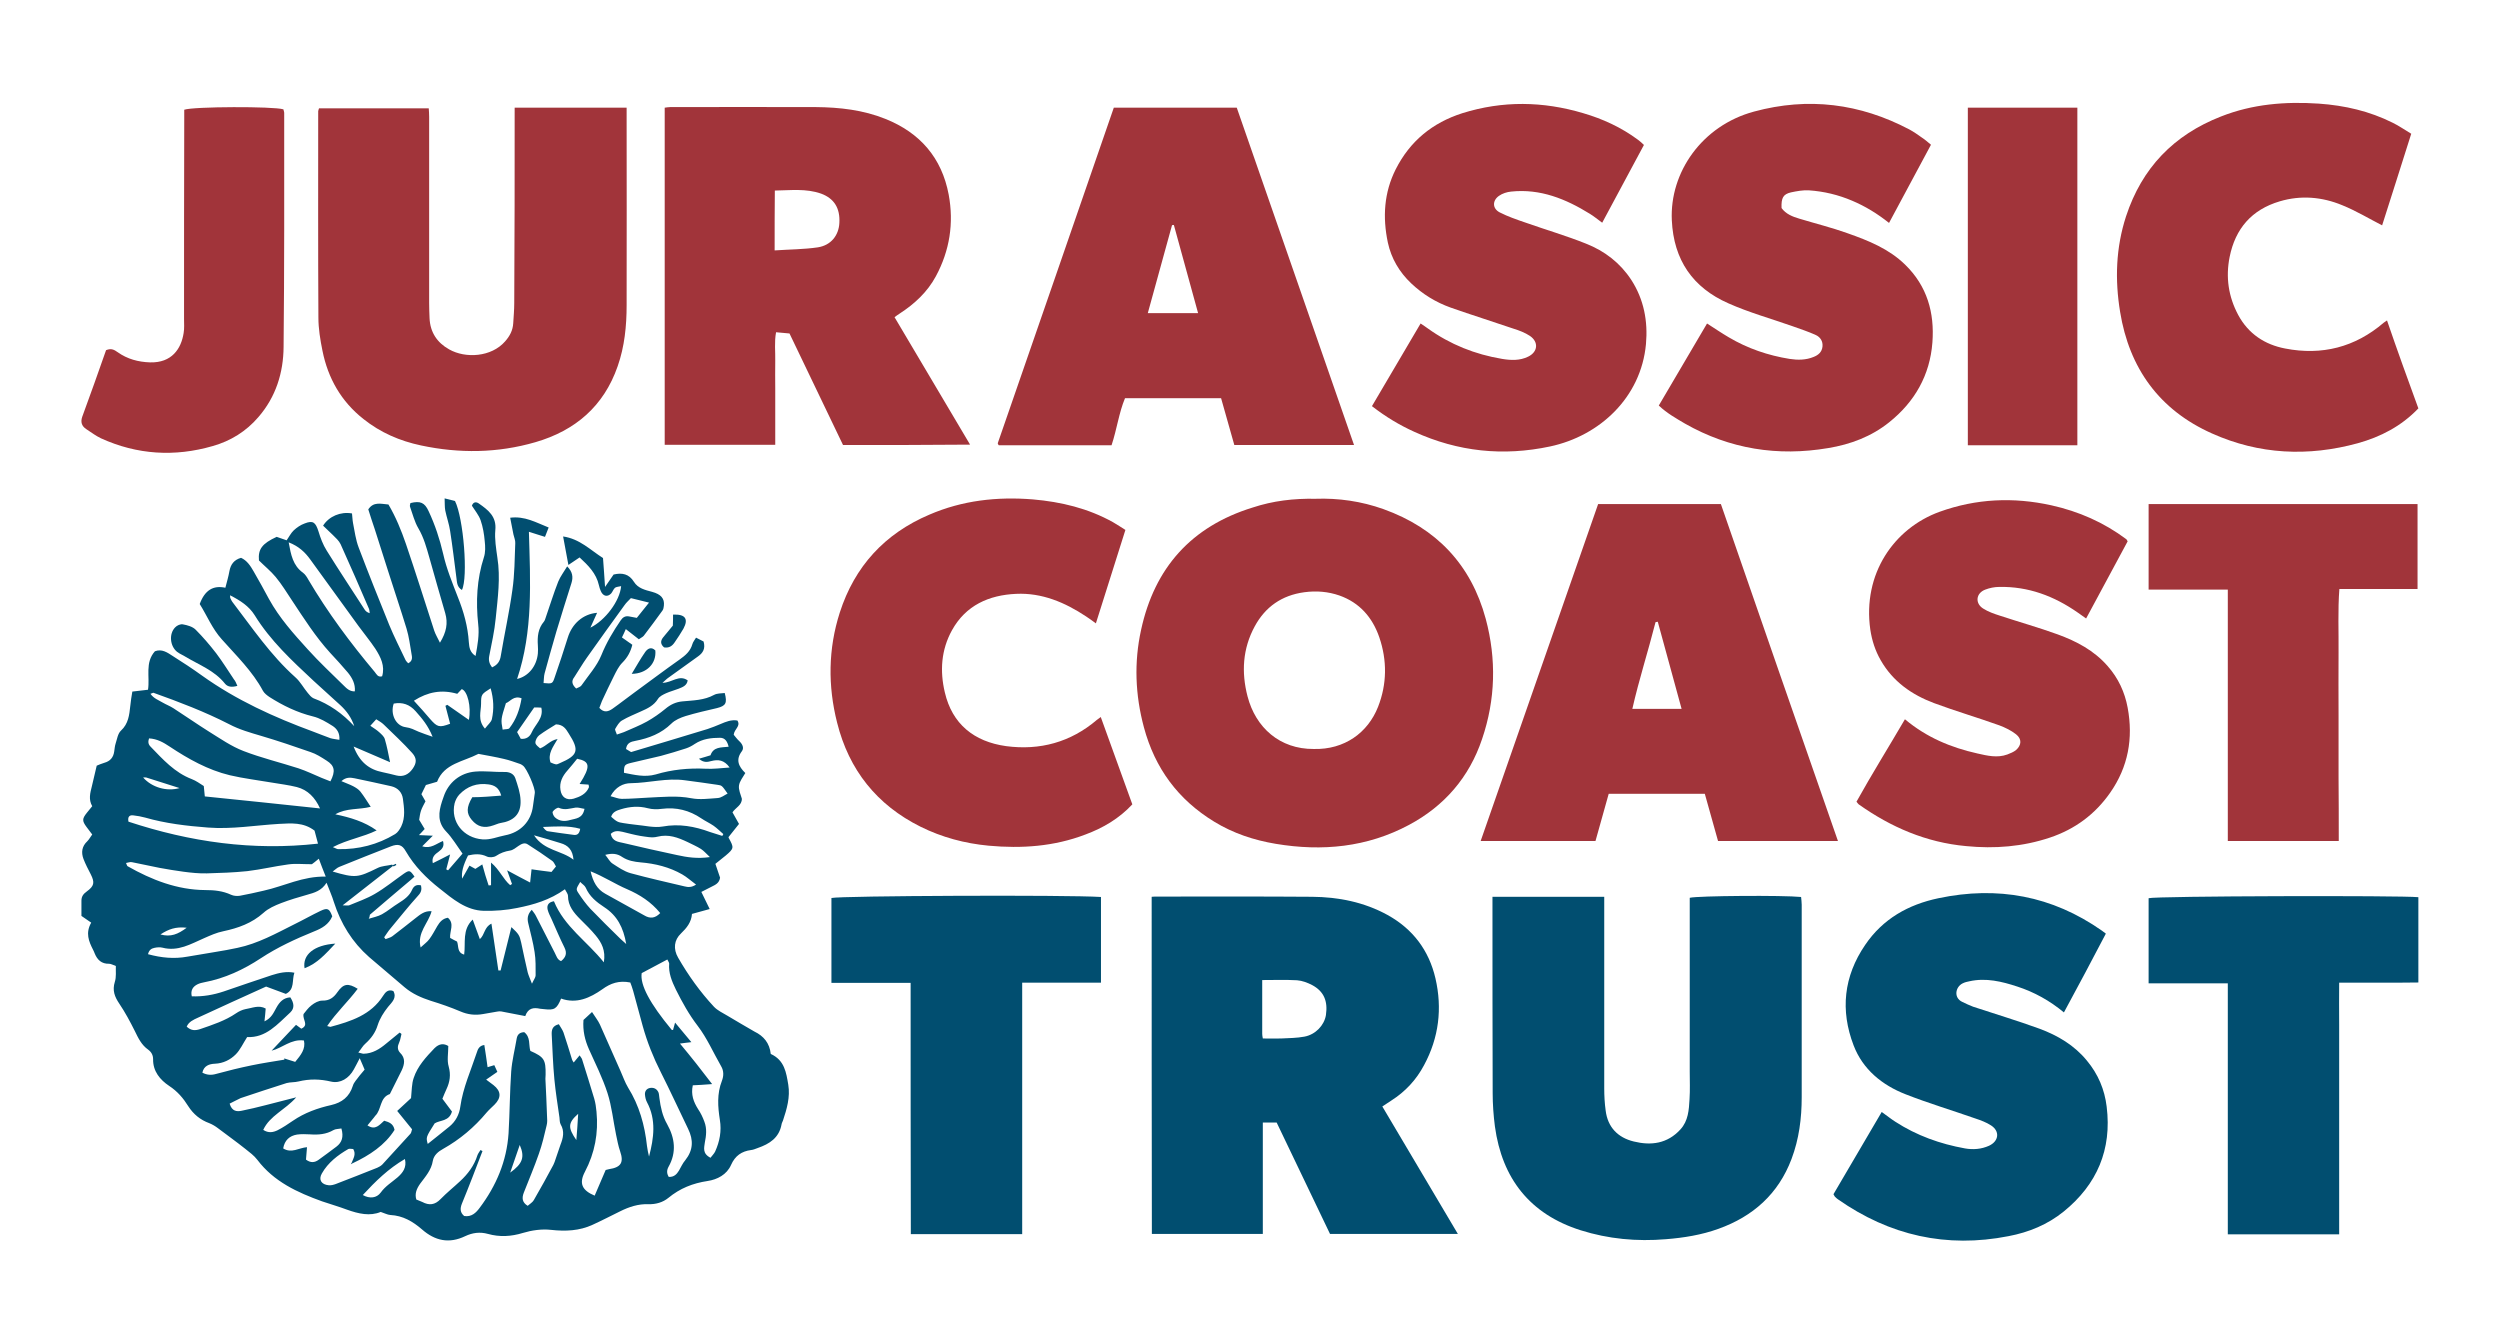
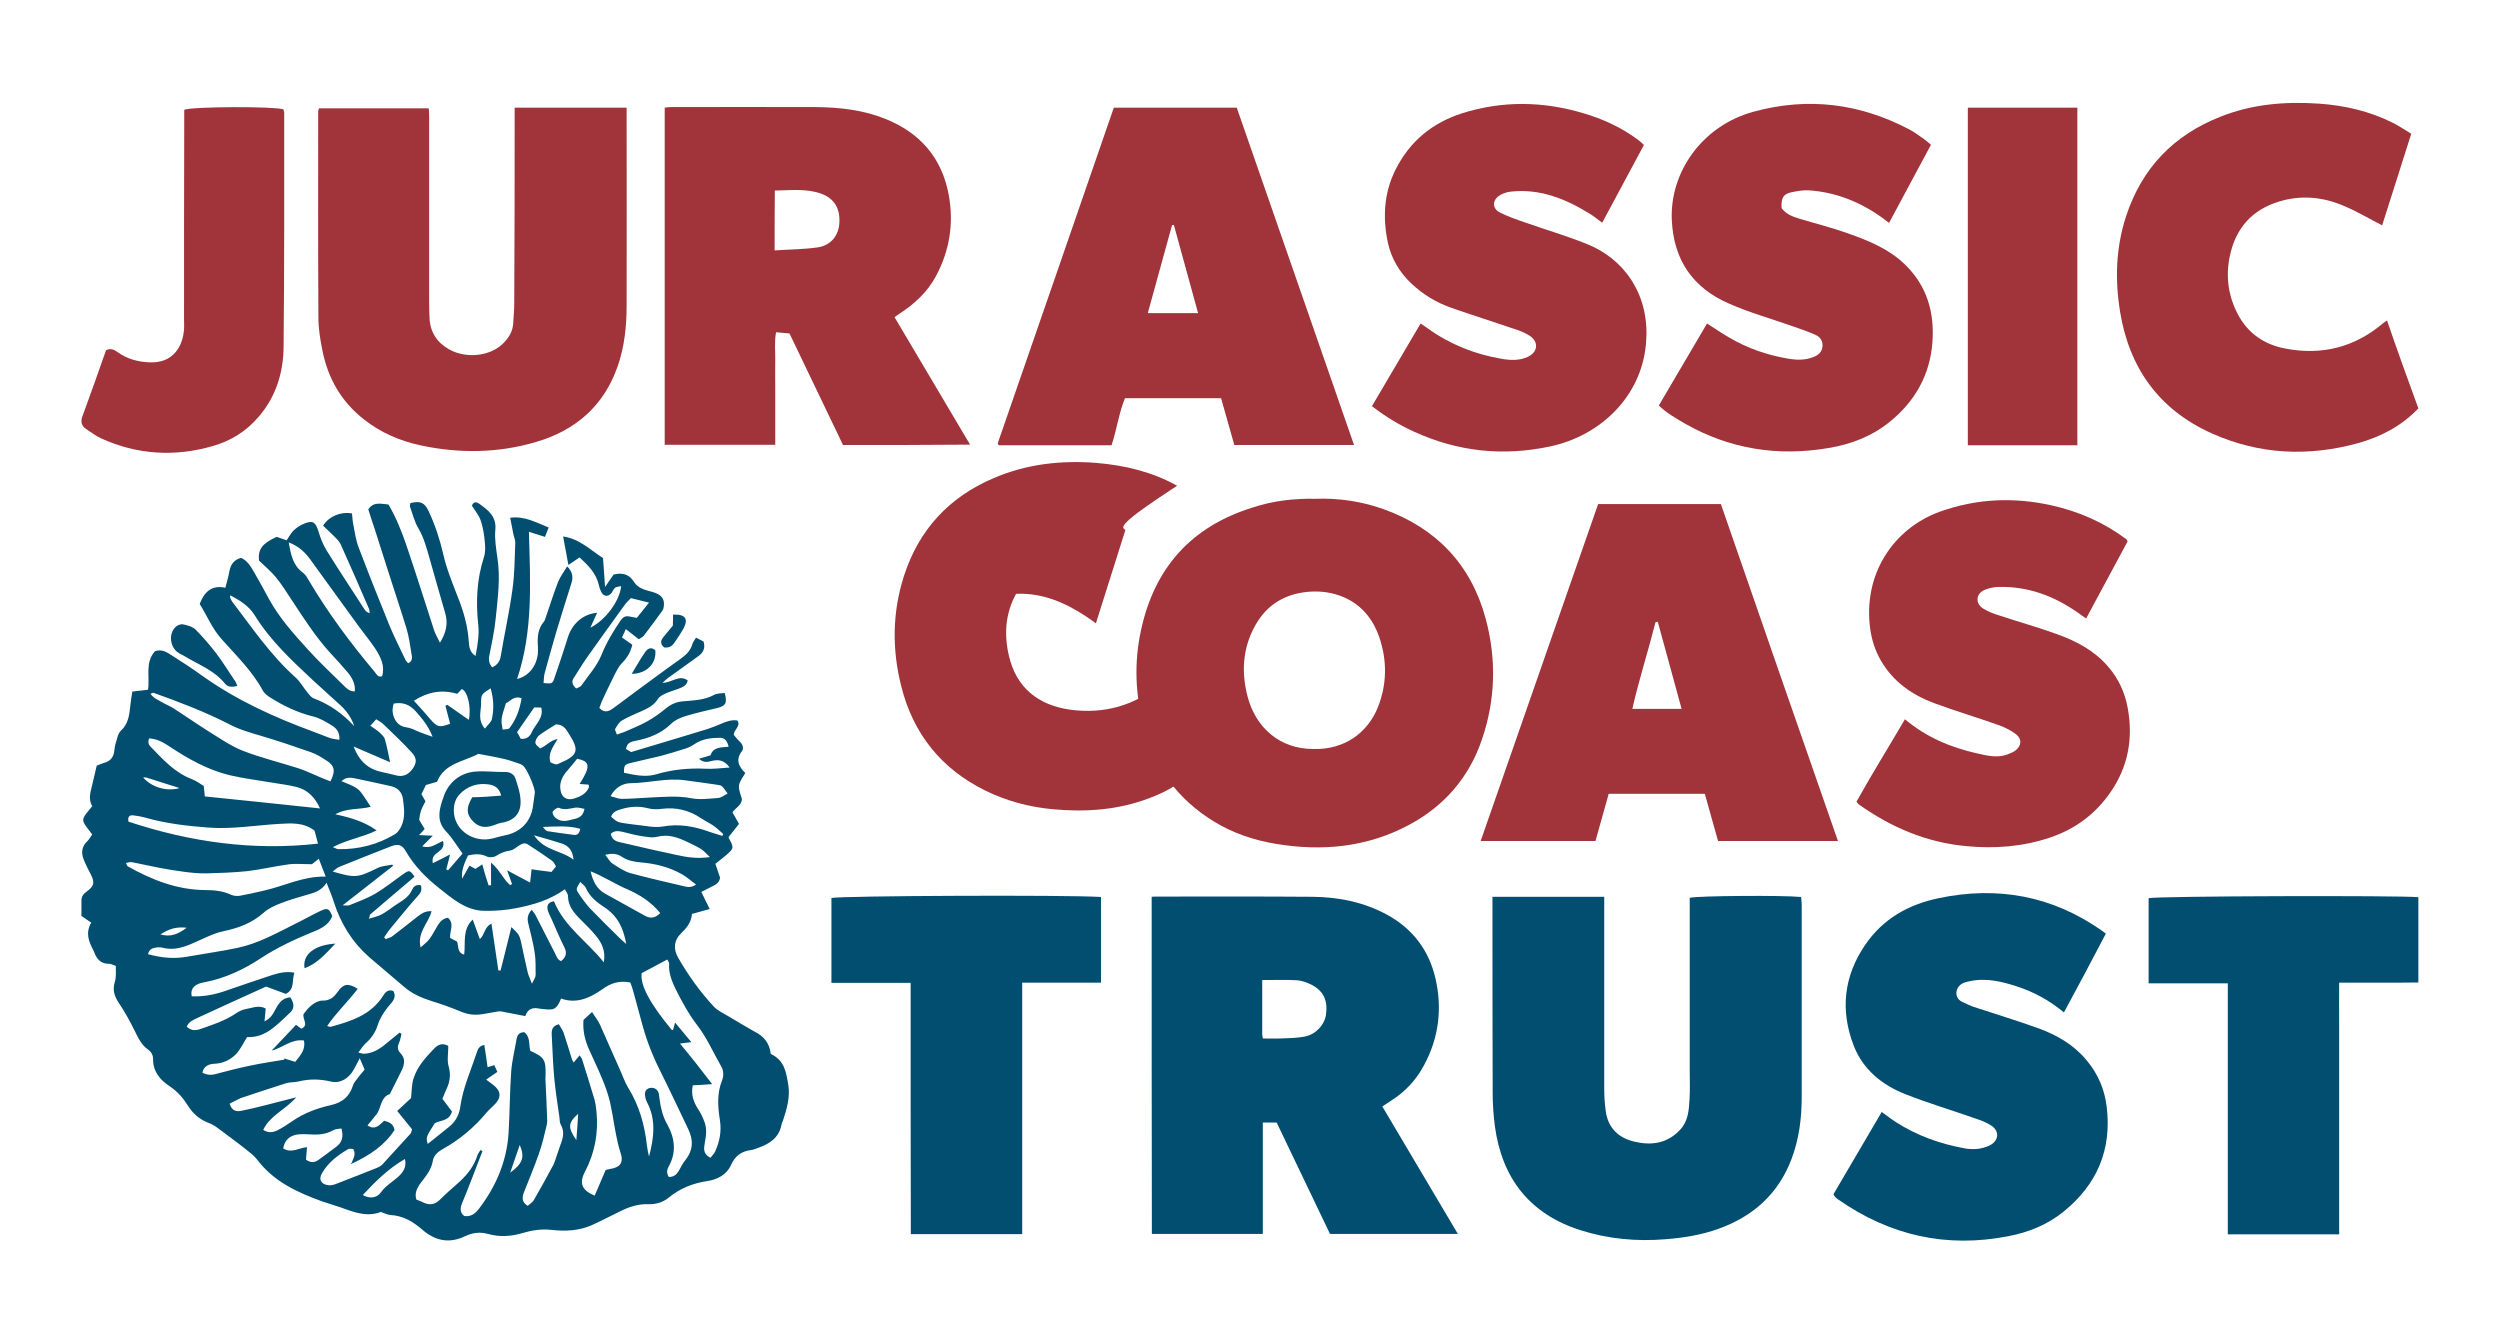
<svg xmlns="http://www.w3.org/2000/svg" version="1.1" id="Layer_1" x="0px" y="0px" viewBox="0 0 1228 660" style="enable-background:new 0 0 1228 660;" xml:space="preserve" width="720" height="386.971">
  <style type="text/css">
	.st0{fill:#014E70;}
	.st1{fill:#A1343A;}
</style>
  <g>
    <path class="st0" d="M378.6,517.7c6.8,3.1,7.6,9.2,8.6,15.1c1,6.1-0.7,11.9-2.6,17.6c-0.2,0.6-0.6,1.2-0.7,1.9   c-1.2,6.6-5.9,9.6-11.7,11.6c-1.1,0.4-2.2,0.9-3.3,1c-4.6,0.6-7.8,2.8-9.8,7.3c-2.1,4.8-6.8,7.2-11.5,7.9   c-7.3,1.1-13.6,3.6-19.3,8.3c-2.7,2.2-6.1,3.2-9.8,3.1c-4.9-0.2-9.5,1.3-13.9,3.5c-4.5,2.2-8.9,4.5-13.5,6.6   c-6.5,3-13.3,3.3-20.5,2.5c-4.5-0.5-9.4,0.2-13.7,1.5c-5.8,1.8-11.5,2.1-17.2,0.5c-4-1.1-7.6-0.6-11.2,1.1   c-7.9,3.8-14.8,2.3-21.2-3.3c-4.5-3.9-9.4-6.8-15.6-7.1c-1.4-0.1-2.8-0.9-4.7-1.5c-5.3,2.2-10.9,0.9-16.5-1.1   c-4-1.5-8.2-2.7-12.3-4.1c-12.2-4.4-23.7-9.7-31.8-20.4c-1.6-2.1-3.8-3.7-5.8-5.3c-4.4-3.5-9-6.8-13.5-10.2c-1.3-1-2.8-1.9-4.3-2.5   c-4.4-1.6-7.8-4.4-10.3-8.3c-2.5-4-5.3-7.3-9.4-10c-4.5-3-8-7.2-7.9-13.1c0-2-0.8-3.5-2.4-4.7c-3.3-2.3-4.9-5.7-6.6-9.2   c-2.3-4.6-4.7-9.1-7.6-13.4c-2.3-3.4-3.5-6.5-2.2-10.7c0.8-2.4,0.4-5.2,0.5-7.8c-1.4-0.5-2.4-1.1-3.3-1.1c-3.7,0.1-5.8-1.9-7.1-5.1   c-0.2-0.6-0.5-1.2-0.8-1.8c-2.1-4.1-3.8-8.2-0.9-13.3c-1.7-1.2-3.4-2.3-4.8-3.3c0-2.9,0-5.2,0-7.5c0-2,0.9-3.3,2.6-4.5   c3.7-2.7,4-4.4,2-8.4c-1.3-2.5-2.6-5-3.6-7.6c-1.2-3.2-0.8-6.2,1.9-8.7c0.9-0.9,1.5-2.1,2.4-3.3c-1-1.3-1.9-2.5-2.8-3.7   c-2.2-3-2.2-4,0.2-7c0.8-1,1.6-2,2.6-3.2c-1.9-3.3-1-6.5-0.2-9.7c0.8-3.2,1.5-6.5,2.4-10.2c1-0.4,2.3-1,3.7-1.4   c2.9-0.8,4.5-2.6,4.9-5.6c0.2-1.3,0.3-2.7,0.7-3.9c0.7-2.2,1.1-4.9,2.6-6.3c3.7-3.4,4.1-7.7,4.6-12.2c0.2-2.3,0.6-4.5,1-7   c2.8-0.3,5.2-0.6,7.7-0.9c1-6.4-1.6-13.3,3.4-18.9c3.4-1.3,6.1,0.6,8.7,2.3c4.9,3.1,9.8,6.3,14.5,9.7c16.8,12,35.3,20.4,54.6,27.5   c2.8,1,5.5,2.2,8.4,3.2c1.3,0.4,2.8,0.5,4.4,0.8c0.3-3.4-1.3-5.5-3.3-6.8c-3-1.9-6.3-3.9-9.7-4.7c-7.7-1.9-14.7-5.3-21.3-9.5   c-1.2-0.8-2.5-1.8-3.2-3c-5.2-9.7-13-17.2-20.2-25.3c-4.8-5.3-7.3-11.7-10.9-17.4c2.5-6.8,6.6-9.3,12.6-8c0.7-2.7,1.5-5.4,2-8.2   c0.6-3.2,2.2-5.5,5.7-6.5c2.9,1.3,4.6,3.9,6.2,6.7c2.6,4.5,5.1,9,7.5,13.5c5.1,9.3,12.1,17.1,19.1,24.8   c5.6,6.2,11.7,11.9,17.6,17.7c1.5,1.5,3,3,5.5,2.9c0.3-3.7-1.3-6.6-3.4-9.2c-2.8-3.3-5.7-6.5-8.7-9.7c-7.2-7.9-12.9-16.9-18.8-25.8   c-2.6-3.9-5-7.9-8-11.5c-2.4-2.9-5.4-5.3-8.2-8.1c-0.5-5.5,1.5-8.3,8.7-11.6c1.5,0.5,3.2,1.1,4.9,1.7c1.2-1.7,2.1-3.6,3.5-4.9   c1.5-1.4,3.4-2.7,5.4-3.4c4.1-1.6,5.3-0.5,6.7,3.8c1,3.3,2.2,6.6,4.1,9.6c6.1,9.8,12.4,19.3,18.6,28.9c0.5,0.8,1.2,1.4,2.5,1.8   c-0.1-0.7-0.1-1.4-0.3-2c-4.6-10.7-9.2-21.3-14-31.9c-0.8-1.7-2.4-3.1-3.8-4.5c-1.6-1.6-3.3-3.2-4.8-4.6c2.9-4.6,8.6-7,14.2-6   c0.2,1.5,0.2,3.1,0.5,4.7c0.8,4,1.3,8.2,2.8,12.1c4.8,12.7,9.9,25.4,15,38c2.4,5.8,5.3,11.5,8,17.2c0.3,0.6,0.8,1,1.3,1.6   c2.4-1.2,1.9-3.1,1.6-4.8c-0.7-4.1-1.2-8.2-2.4-12.2c-2.9-9.5-6.1-18.9-9.1-28.4c-2.2-6.8-4.3-13.6-6.5-20.4   c-1.1-3.3-2.2-6.5-3.2-9.8c2.6-3.9,6.1-2.7,9.9-2.4c3.6,6.1,6.3,12.7,8.6,19.4c4.8,14.1,9.3,28.4,13.9,42.6   c0.6,1.8,1.6,3.4,2.8,5.9c3.2-5.2,4-9.6,2.6-14.5c-2.7-9.1-5.2-18.2-7.8-27.3c-1.4-4.9-2.7-9.8-5.4-14.4c-1.9-3.2-2.8-7-4.1-10.6   c-0.2-0.5,0.1-1.3,0.2-1.8c4.9-1.2,7-0.2,8.9,3.9c3.2,6.8,5.5,13.8,7.2,21.1c1.6,7.2,4.5,14.2,7.2,21.2c2.9,7.2,4.9,14.4,5.4,22.2   c0.2,2.5,0.5,4.9,3.3,6.7c1-5.4,1.9-10.4,1.3-15.5c-1.2-11.2-0.7-22.2,2.8-33c0.8-2.4,0.7-5.3,0.4-7.9c-0.3-3.5-0.9-7-2-10.2   c-0.9-2.6-2.8-4.8-4.3-7.2c0.6-1.8,2-2.1,3.4-1.1c4.6,3.2,8.8,6.4,8.1,13.1c-0.4,4.4,0.4,9,1,13.4c1.6,10,0.2,19.9-0.8,29.9   c-0.6,6.3-2,12.4-3.2,18.6c-0.4,2.1,0.1,3.8,1.4,5.5c2.7-1.2,3.9-3,4.3-5.7c1.8-10.8,4.2-21.5,5.7-32.4c1.1-7.6,1.1-15.3,1.4-22.9   c0.1-1.4-0.6-2.9-0.9-4.3c-0.5-2.6-1-5.1-1.6-8.2c7.2-0.9,12.6,2.3,18.9,4.8c-0.7,1.7-1.3,3.2-1.8,4.6c-2.7-0.8-5-1.6-7.9-2.5   c0.7,24.7,2.1,48.8-5.8,72.3c5.6-1.3,9.6-6.3,10.2-12.5c0.1-1.3,0.1-2.7,0-4c-0.3-4.3,0.1-8.3,3-11.7c0.4-0.5,0.6-1.2,0.8-1.8   c2.1-6,3.9-12,6.2-17.8c1-2.5,2.8-4.8,4.4-7.5c2.7,2.7,3,5.3,2.1,8.2c-2.5,7.9-5,15.8-7.4,23.8c-2,6.8-3.9,13.7-5.8,20.6   c-0.4,1.5-0.3,3.1-0.5,4.7c4.3,0.4,4.4,0.4,5.5-2.9c2.2-6.4,4.4-12.9,6.4-19.4c2.1-6.8,7.4-11.6,14.4-12.2   c-1.1,2.5-2.2,4.8-3.3,7.3c7.2-3.5,14.5-13.1,15.1-20.4c-1.2,0.3-2.3,0.3-3,0.8c-0.8,0.7-1.2,2-1.9,2.8c-1.8,1.9-4,1.4-5.1-1.2   c-0.4-0.9-0.7-1.9-0.9-2.8c-1.3-5.9-5.3-9.8-9.5-13.7c-1.8,1.2-3.4,2.3-5.5,3.7c-0.9-4.7-1.7-9-2.6-14c8.2,1.2,13.3,6.6,19.6,10.6   c0.3,4.5,0.7,8.9,1,14.2c1.7-2.5,3-4.3,4.2-6.1c4.2-1,7.6-0.3,10,3.6c2,3.2,5.5,4,8.9,4.9c4.4,1.2,6.2,3.3,5.8,6.8   c-0.1,0.8-0.2,1.7-0.7,2.4c-3,4.2-6.1,8.3-9.2,12.4c-0.5,0.6-1.3,0.9-2.4,1.7c-2-1.6-4.1-3.2-6.4-5c-0.6,1.3-1.1,2.6-1.9,4.1   c1.8,1.3,3.4,2.4,5.1,3.6c-0.8,3.3-2.3,6.2-4.9,8.8c-1.8,1.8-3,4.3-4.2,6.7c-2,4-3.9,8-5.8,12.1c-0.5,1.2-0.9,2.4-1.3,3.4   c2.3,2.6,4.5,1.8,6.5,0.4c3.7-2.6,7.2-5.4,10.8-8c7.4-5.4,14.7-10.9,22.2-16.2c2.8-2,5.2-4,6.2-7.5c0.3-1.1,1.1-2,1.8-3.2   c1.5,0.8,2.7,1.4,3.7,1.9c1,3.5-0.3,5.6-2.7,7.3c-4.9,3.5-9.7,7-14.6,10.5c-0.9,0.6-1.6,1.4-2.9,2.5c4.6,0,8.2-4.2,12.4-1.2   c-0.4,2.6-2.5,3.3-4.5,4.1c-2,0.8-4.1,1.3-6.1,2.2c-1.5,0.7-3.2,1.5-4,2.8c-2,3.2-5.1,4.7-8.3,6.1c-3.2,1.5-6.4,2.7-9.4,4.5   c-1.4,0.8-2.4,2.6-3.3,4.1c-0.3,0.5,0.5,1.7,0.8,2.8c1.4-0.5,2.5-0.8,3.5-1.2c3.8-1.7,7.7-3.2,11.3-5.2c3.2-1.8,6.2-3.9,9-6.2   c2.5-2.1,5.1-3.4,8.5-3.7c5.2-0.5,10.6-0.5,15.5-3.2c1.5-0.8,3.5-0.7,5.2-0.9c1.3,5,0.5,6.3-3.8,7.4c-5.2,1.2-10.4,2.4-15.4,3.9   c-2.5,0.8-5.2,1.9-7,3.7c-5,4.9-11,7.2-17.7,8.5c-2.2,0.4-4.2,1-4.6,4c0.9,0.5,1.8,1.1,2.5,1.5c12.7-3.8,25.1-7.5,37.5-11.3   c2.2-0.7,4.3-1.6,6.5-2.5c2.6-1.1,5.2-2.2,8.2-1.7c1.8,2.8-1.5,4.1-1.8,7c0.7,0.8,1.6,2.1,2.8,3.2c1.5,1.4,2.4,3.3,1.2,4.9   c-3.1,4.1-1.7,7.4,1.7,10.7c-1.2,2.1-2.8,4-3.1,6.1c-0.3,2.1,0.8,4.4,1.4,6.5c0.1,3.2-3.1,4.4-4.6,6.7c1,1.8,2,3.5,3.2,5.7   c-1.6,2-3.2,4-5.1,6.4c0-0.2-0.1,0.1,0,0.4c2.7,4.9,2.7,5.2-1.4,8.7c-1.8,1.5-3.6,2.9-5.1,4.1c1,3,1.7,5,2.3,6.8   c-0.4,2.7-2.3,3.5-4.1,4.4c-1.7,0.9-3.5,1.8-5.1,2.6c1.4,2.8,2.6,5.3,4.1,8.4c-3.3,0.9-5.9,1.6-8.7,2.4c-0.3,4.1-2.6,6.9-5.4,9.6   c-3.4,3.2-3.9,7.6-1.4,11.9c5,8.7,10.8,16.8,17.6,24.1c1.8,1.9,4.3,3,6.6,4.4c4.4,2.7,8.9,5.2,13.3,7.8   C375.1,508.9,378,512.3,378.6,517.7z M181.1,451.3c2.2-0.7,4.5-1.1,6.5-2.2c2.9-1.6,5.4-3.8,8.2-5.5c2.7-1.7,5.3-3.5,6.6-6.5   c0.8-1.8,2.1-2.8,4.4-2.2c0.4,1.9,0.2,3.3-1.3,4.9c-4.8,5.3-9.2,10.9-13.8,16.4c-1.1,1.3-2,2.8-3,4.2c0.2,0.3,0.5,0.6,0.7,0.9   c1.1-0.5,2.4-0.7,3.3-1.4c3.8-2.9,7.6-5.9,11.4-8.9c2.3-1.8,4.5-3.7,7.9-3.4c-1.6,6-7.2,10.4-5.4,17.8c1.8-1.7,3.3-2.7,4.3-4.1   c1.5-2,2.6-4.2,3.9-6.4c1.2-2,2.6-3.7,5.2-4.1c3.4,2.9,0.8,6.6,1.1,9.9c1.2,0.7,2.4,1.3,3.4,1.8c0.9,2.3-0.1,5.4,3.5,6.4   c0.8-5.8-1.1-12.2,4.2-17.2c1.2,3.4,2.3,6.4,3.5,9.6c2.5-2.2,2.1-5.9,5.7-7.6c1.2,7.9,2.3,15.5,3.4,23c0.4,0,0.8,0,1.1,0   c1.7-7,3.5-14.1,5.3-21.3c3.5,3.3,4,3.9,4.8,7.6c1.1,4.9,2,9.7,3.2,14.6c0.4,1.5,1.1,3,2.1,5.6c1-2.2,1.8-3.1,1.8-4.1   c0-3.8,0.1-7.7-0.5-11.4c-0.7-4.7-2-9.4-3.1-14.1c-0.6-2.4-0.4-4.5,1.7-6.7c0.8,1.1,1.5,1.9,2,2.9c3.1,6.1,6.2,12.1,9.3,18.2   c0.8,1.5,1.2,3.4,3.1,4.1c2.4-1.9,3-3.9,1.7-6.6c-2.3-4.6-4.3-9.4-6.4-14.1c-0.7-1.5-1.5-3-1.9-4.6c-0.5-2.2,0.5-3.7,3.1-4.1   c5.1,12.5,16.2,19.6,24.5,30c1-5.8-1.1-9.7-4-13.2c-2.3-2.8-5-5.4-7.5-7.9c-3.2-3.2-6.1-6.6-6.1-11.5c0-1.1-1-2.2-1.5-3.3   c-7.4,5.3-15.4,7.6-23.5,9.2c-5.3,1.1-10.9,1.5-16.3,1.4c-8.8-0.2-15.4-5.9-21.7-10.9c-6.5-5.1-12.4-11-16.7-18.4   c-1.8-3.2-3.7-3.7-7.2-2.4c-8.5,3.3-17,6.7-25.4,10.1c-1.1,0.4-1.9,1.3-3.3,2.3c11.2,3.3,12.4,3,22-1.7c2.1-1.1,4.8-1.1,7.2-1.7   c0.2,0.2,0.4,0.4,0.5,0.6c-8,6.3-16,12.5-24.8,19.4c1.8,0,2.6,0.2,3.2,0c4.3-1.8,8.7-3.3,12.6-5.6c5-2.9,9.5-6.6,14.2-9.9   c2.8-1.9,3.1-1.8,5.3,1.4c-0.6,0.5-1.2,1.1-1.8,1.6c-6.7,5.7-13.4,11.3-20.1,17.1C181.6,449.9,181.5,450.8,181.1,451.3   c-0.1,0.2-0.3,0.4-0.5,0.6C180.8,451.7,180.9,451.5,181.1,451.3z M173.2,571.4c-0.1-0.1-0.3-0.3-0.4-0.4c0.8-2.1,2.2-4.1,0.7-6.6   c-0.8,0-1.8-0.3-2.4,0c-5.2,3-10,6.7-13,12c-1.8,3.1-0.2,5.5,3.4,5.8c1.1,0.1,2.3-0.2,3.4-0.6c6.8-2.6,13.6-5.3,20.4-8   c0.9-0.4,1.8-0.9,2.5-1.6c4.6-5,9.2-10.1,13.8-15.1c0.4-0.4,0.5-1.2,0.8-2.2c-2.3-2.9-4.7-5.8-7.3-9c2.6-2.4,5-4.6,6.8-6.3   c0.4-3.8,0.3-7,1.3-9.9c1.9-5.8,6.1-10.3,10.2-14.6c2.4-2.4,4.7-2.4,6.8-1.1c0,3.6-0.7,7.1,0.2,10.1c1.1,4,0.6,7.5-1.1,11.1   c-0.7,1.5-1.3,3-2,4.7c1.7,2.2,3.3,4.4,4.7,6.3c-1.4,4.9-5.8,4.1-8.5,5.8c-4.3,6.8-4.3,6.8-3.4,10.1c3.7-2.9,7.1-5.7,10.6-8.5   c3.1-2.5,4.9-6,5.4-9.8c1.3-9.3,5.2-17.8,8.1-26.6c0.5-1.7,1.3-3.4,3.7-3.7c0.6,3.7,1.1,7.3,1.6,10.9c1.1-0.3,2.1-0.6,3.3-1   c0.5,1.2,1,2.3,1.5,3.3c-1.9,1.3-3.5,2.4-5.5,3.8c1.6,1.2,2.6,2,3.6,2.7c3.8,3,3.9,6.2,0.5,9.6c-1.3,1.3-2.7,2.5-3.9,3.9   c-6,7.2-13.1,13.2-21.3,17.8c-2.4,1.3-4.6,3.1-5.1,5.9c-0.7,4.5-3.6,7.7-6.2,11.2c-1.7,2.4-2.8,4.9-1.9,7.8c1,0.4,2,0.8,2.9,1.2   c3.4,1.8,6.2,1.5,9-1.4c3-3.1,6.4-5.8,9.6-8.8c3.8-3.5,6.9-7.6,8.5-12.7c0.3-0.9,1-1.7,1.5-2.6c0.3,0.2,0.7,0.3,1,0.5   c-3.3,8.6-6.6,17.3-10.1,25.8c-1,2.5-0.9,4.4,1.1,6.1c3.7,0.6,5.9-1.7,7.6-4c8.2-10.9,13.3-23,14.2-36.6   c0.6-10.1,0.6-20.3,1.3-30.4c0.4-5.4,1.8-10.8,2.7-16.2c0.4-2.2,1.7-3,3.7-3.1c3.2,2.5,2.1,6.2,3,9.2c6.8,3,7.6,4.3,7.5,11.7   c0,0.7-0.1,1.3-0.1,2c0.3,6.1,0.6,12.3,0.8,18.4c0.1,1.5,0.2,3-0.2,4.5c-1.1,4.7-2.2,9.4-3.8,13.9c-2.2,6.4-4.9,12.7-7.4,19.1   c-1,2.6-0.9,4.8,1.9,6.5c1.1-1,2.4-1.7,3-2.8c3.3-5.7,6.5-11.5,9.6-17.3c0.2-0.4,0.4-0.9,0.6-1.4c1-2.8,1.9-5.7,2.9-8.5   c1.3-3.3,2.1-6.6,0.1-10c-0.5-0.9-0.5-2.3-0.6-3.4c-0.9-6.3-1.9-12.5-2.5-18.8c-0.7-7.3-0.9-14.6-1.3-21.9   c-0.1-2.3,0.3-4.3,3.5-5.1c0.8,1.4,1.8,2.7,2.3,4.1c1.5,4.4,2.8,8.8,4.2,13.3c0.1,0.4,0.4,0.8,0.8,1.4c1.2-1.4,1.9-2.3,2.9-3.5   c0.5,0.8,1,1.3,1.2,1.9c2,6.5,4.1,12.9,6,19.4c0.6,2.1,0.9,4.2,1.1,6.4c1,10.4-0.8,20.2-5.7,29.5c-3,5.7-1.4,9.1,4.8,11.7   c1.8-4.2,3.6-8.4,5.4-12.6c0.7-0.2,1.1-0.3,1.6-0.4c6-0.9,7.4-3.3,5.5-8.8c-0.9-2.6-1.4-5.4-2-8.2c-1.4-6.8-2.1-13.9-4.2-20.4   c-2.4-7.4-5.9-14.4-9.1-21.5c-2-4.5-3.1-9.1-2.7-14.4c1.1-1,2.4-2.2,4.2-3.9c1.5,2.4,3,4.2,3.9,6.2c3.4,7.6,6.7,15.2,10.1,22.8   c1.2,2.7,2.2,5.6,3.7,8.1c5.5,8.8,8.2,18.5,9.3,28.7c0.2,1.7,0.6,3.5,1,5.2c2.4-9.1,3.6-18.1-1-26.7c-0.6-1.1-0.9-2.5-1-3.8   c-0.1-1.6,0.8-2.9,2.5-3.2c1.8-0.3,3.3,0.4,4.1,2.1c0.4,0.9,0.3,2,0.5,2.9c0.6,4.5,1.5,8.8,3.8,12.8c3.8,6.8,4.7,13.8,0.7,20.9   c-1,1.8-0.9,3.4,0.1,5c2.6,0.1,3.9-1.3,5-3.1c1-1.7,1.8-3.6,3.1-5.1c3.9-4.9,4.1-9.9,1.4-15.4c-4.5-9.3-8.8-18.7-13.4-27.8   c-3.7-7.3-6.7-14.8-8.9-22.7c-1.6-5.8-3.1-11.5-4.7-17.3c-0.4-1.5-1-3-1.4-4.1c-5.6-1.1-9.7,0.4-13.7,3.3   c-6.1,4.3-12.7,7.3-20.3,4.6c-2.1,5.1-3.3,5.8-8.3,5.2c-0.7-0.1-1.3-0.1-2-0.2c-3.2-0.7-5.9-0.4-7.3,3.6c-4.2-0.8-8.1-1.6-11.9-2.3   c-0.6-0.1-1.3,0-1.9,0.1c-2.3,0.4-4.6,0.8-6.9,1.2c-3.9,0.7-7.5,0.3-11.2-1.3c-4.7-2-9.6-3.7-14.5-5.2c-4.6-1.5-9-3.4-12.8-6.6   c-5.8-5-11.7-9.9-17.5-14.9c-8.3-7.3-13.9-16.4-17.3-27c-0.9-3-2.2-5.8-3.6-9.5c-2.5,4-6,4.9-9.5,5.9c-4.3,1.2-8.6,2.5-12.8,4.1   c-3.1,1.2-6.3,2.6-8.7,4.8c-5.7,5.1-12.5,7.5-19.6,9c-3.5,0.7-6.5,2.1-9.7,3.5c-6.4,2.8-12.7,6.6-20.3,4.6c-1.2-0.3-2.7-0.2-4,0.1   c-1.5,0.3-2.6,1.1-3.1,3.1c6.6,1.8,12.9,2.4,19.4,1.2c4.6-0.8,9.2-1.5,13.7-2.3c3.6-0.6,7.2-1.2,10.8-2c10.1-2.1,19-7.1,28-11.6   c4.3-2.1,8.5-4.5,12.9-6.6c3.4-1.6,4.3-1.1,5.7,2.7c-1.7,4-5.1,5.9-8.9,7.4c-9.1,3.7-18,7.8-26.2,13.2c-8.5,5.6-17.7,9.9-27.8,11.8   c-1.1,0.2-2.3,0.5-3.3,1c-2.2,1.1-3.5,2.9-2.8,5.9c5.5,0.2,10.6-0.7,15.7-2.4c7.9-2.7,15.7-5.4,23.6-8c3.5-1.1,7.2-2,11.1-1.2   c-1.3,3.7,0.3,8.2-4.2,10.4c-3.4-1.3-6.7-2.5-9.7-3.6c-11.5,5.2-22.5,10.2-33.5,15.3c-2.2,1-4.5,2-5.5,4.4c2.2,2,4.1,2,6.6,1.2   c6.1-2.1,12.3-4.1,17.7-7.8c1.3-0.9,3-1.7,4.5-2c3.3-0.5,6.6-2.2,10-0.3c-0.2,2.1-0.3,3.9-0.6,6.3c3.6-1.7,4.5-4.4,5.9-6.8   c1.5-2.7,3.4-4.8,6.8-5c1.7,2.6,2.3,5.2,0,7.4c-6.3,5.8-12,12.6-21.2,12.1c-2,3.1-3.4,6.3-5.6,8.5c-2.7,2.7-6.1,4.4-10.2,4.6   c-2.8,0.1-5.5,1-6.2,4.4c2.3,1.2,4.4,1.3,6.8,0.6c5.8-1.6,11.6-3,17.4-4.2c5.3-1.1,10.7-1.9,16.1-2.8c0-0.2-0.1-0.4-0.1-0.6   c1.8,0.6,3.6,1.1,5.4,1.7c2.8-3.4,5.2-6.3,4.3-10.5c-6.3-0.9-10.8,3.8-15.9,5c3.9-4.2,8-8.4,12-12.7c0.9,0.6,1.8,1.3,2.6,1.9   c3.9-1.8,0.5-4.4,1.1-7.2c1-1.2,2.2-3,3.9-4.3c1.5-1.2,3.5-2.3,5.3-2.3c3.5,0.1,5.6-1.5,7.4-4.1c3-4.3,5.3-4.6,10-1.7   c-4.7,6.3-10.5,11.6-15,18.3c0.9,0.2,1.3,0.4,1.6,0.4c10-2.7,19.9-5.8,25.9-15.3c1.1-1.7,2.4-3.3,5-2.3c1.9,3.4-0.8,5.6-2.6,7.8   c-2.2,2.8-4,5.6-5.1,9c-1.1,3.6-3.2,6.5-6,9c-1.3,1.1-2.1,2.7-3.5,4.4c1.4,0.3,2,0.6,2.6,0.6c4.4-0.1,7.9-2.3,11.1-5   c2.2-1.8,4.4-3.6,6.6-5.4c0.3,0.2,0.6,0.4,0.9,0.7c-0.4,1.4-0.5,2.8-1.1,4.1c-0.9,1.9-1,3.6,0.4,5.1c2.8,2.7,2.2,5.7,0.8,8.7   c-1.9,3.9-3.9,7.7-5.8,11.6c-5.1,1.7-4,7.7-7.2,10.7c-0.2,0.2-0.4,0.5-0.6,0.8c-1,1.2-2.1,2.5-3.2,3.9c3.9,2.6,5.9-0.3,8.2-2.3   c2.4,0.7,4.5,1.4,5.1,4.5C189.1,562.5,181.5,567.5,173.2,571.4z M246.2,390.8c-1.1-4-3.4-5.1-6.2-5.5c-5.7-0.8-10.5,0.9-14.4,5   c-1.1,1.2-1.9,2.8-2.3,4.3c-2.1,9.1,4.4,17,13.7,17.7c4,0.3,7.4-1.3,11.1-2c7.5-1.4,12.8-6.8,13.7-14.4c0.3-2.1,0.6-4.3,0.9-6.4   c0.3-2.3-3.9-12-5.8-13.4c-0.4-0.3-0.8-0.6-1.3-0.8c-2.7-0.9-5.3-1.9-8-2.5c-4.2-1-8.4-1.7-12.6-2.5c-7.5,3.9-16.8,4.7-20.3,13.7   c-2.1,0.6-3.8,1.1-5.5,1.6c-0.8,1.6-1.5,3-2.2,4.5c0.7,1.3,1.4,2.4,2,3.5c-0.8,1.6-1.7,3.1-2.2,4.6c-0.5,1.5-0.7,3.2-0.9,4.5   c1.1,1.8,1.9,3.1,2.7,4.5c-1,1.1-1.7,1.9-2.8,3c2.3,0.1,4.2,0.2,6.8,0.3c-2.1,2.1-3.6,3.6-5.2,5.2c4.2,1.4,6.9-1.3,10.2-2.6   c0.8,2.7-0.5,4-2.2,5.3c-1.7,1.2-3.5,2.6-2.8,5.6c2.8-1.4,5.3-2.6,8.5-4.3c-0.8,3.1-1.3,5.2-1.9,7.3c0.3,0.2,0.6,0.4,0.9,0.5   c2.4-2.8,4.8-5.6,7.1-8.2c-2.8-3.9-5-7.7-8-10.8c-4.4-4.6-3.8-9.5-2.1-14.8c0.3-0.8,0.6-1.6,0.8-2.3c2.3-7,8.1-11.8,15.6-12.4   c4.8-0.4,9.5,0.3,14.3,0.2c2.3-0.1,4.5,0.8,5.3,3c1.2,3.6,2.5,7.3,2.6,11c0.3,6.6-3.3,10.1-10,11.1c-1.1,0.2-2.2,0.8-3.3,1.1   c-4.5,1.6-7.8,0.8-10.7-2.7c-2.6-3.1-2.7-6.1,0.3-11.1C236.5,391.6,241.1,391.2,246.2,390.8z M349,568.7c0.8-1.1,1.8-2,2.3-3.1   c2.2-4.9,3.2-10,2.3-15.5c-1-6.4-1.5-12.8,1-19.2c0.9-2.3,1-4.9-0.4-7.2c-3.8-6.6-6.9-13.8-11.5-19.8c-4.3-5.6-7.6-11.6-10.7-17.8   c-2-4.1-3.7-8.2-3.3-12.8c0-0.5-0.5-1.1-0.9-2c-4.5,2.4-8.7,4.6-12.6,6.7c-0.9,5.7,4,14.9,14.7,27.8c0.1,0.2,0.5,0.1,0.7,0.1   c0.3-0.9,0.5-1.8,1-3.6c2.9,3.5,5.2,6.3,8,9.6c-2.2,0.3-3.7,0.4-5.6,0.7c5.5,6.6,10.5,12.9,15.8,19.9c-3.9,0.3-6.8,0.5-9.5,0.6   c-1,4.6,0.4,8.2,2.6,11.7c1.3,1.9,2.3,4,3.1,6.2c1.3,3.4,0.9,6.8,0.2,10.3C345.9,563.7,344.9,566.6,349,568.7z M157.2,397.1   c-2.4-5.3-6-9.1-11.4-10.5c-4-1-8.2-1.5-12.3-2.2c-6.9-1.2-13.8-2-20.6-3.6c-10.8-2.6-20.4-8-29.6-14.1c-3-2-6.1-3.8-10.1-4   c-0.5,1.6-0.5,2.8,0.8,4.1c6,6.2,11.8,12.7,20.2,15.9c2.1,0.8,4,2.2,5.9,3.4c0.2,1.8,0.3,3.2,0.5,5.1   C119.5,393.1,138.3,395.1,157.2,397.1z M153.2,424.5c-4.6,0-8.2-0.4-11.6,0.1c-6.7,0.9-13.4,2.5-20.1,3.3   c-6.6,0.7-13.3,0.9-19.9,1.1c-3.8,0.1-7.6-0.3-11.4-0.8c-3.9-0.5-7.9-1.2-11.8-1.9c-4.6-0.9-9.1-1.9-13.6-2.8   c-0.8-0.2-1.8,0.2-2.9,0.4c0.4,0.8,0.5,1.5,0.8,1.6c11.8,6.7,24.3,11.6,38.1,11.7c4.4,0,8.6,0.4,12.7,2.3c1.3,0.6,2.9,0.7,4.3,0.5   c3.9-0.7,7.8-1.6,11.7-2.5c10-2.2,19.3-7.2,30.5-6.9c-1.3-3.2-2.3-5.9-3.4-8.8C154.9,423.2,153.8,424.1,153.2,424.5z M73.9,340.8   c1.6,2.3,4,3.1,6,4.3c1.7,1,3.6,1.7,5.3,2.8c5.9,3.8,11.6,7.8,17.5,11.5c5.5,3.4,10.9,7.2,16.9,9.5c8.8,3.4,18,5.6,27,8.5   c3.9,1.3,7.6,3.1,11.4,4.7c1.4,0.6,2.9,1.1,4.3,1.7c2.6-5,2.1-7.7-1.9-10.2c-2.5-1.6-5.1-3.3-7.9-4.2c-8-2.8-16-5.5-24.1-7.9   c-5.4-1.6-10.8-3.1-15.9-5.8c-11.9-6.1-24.5-10.9-37.1-15.4C75.2,340.2,74.7,340.6,73.9,340.8z M112.8,542.1c1.1,3.8,3.5,4,5.9,3.5   c3.9-0.8,7.8-1.7,11.6-2.7c4.8-1.2,9.5-2.4,15.2-3.9c-5.4,6.2-13,9-16.2,16c2.6,1.7,4.9,1.2,7,0.2c2.6-1.3,5.1-3,7.6-4.7   c5.7-3.9,12.1-6.2,18.8-7.7c5.2-1.2,8.9-4,10.6-9.4c0.5-1.8,2.1-3.3,3.2-4.9c0.8-1,1.7-2,2.6-3.1c-0.8-1.8-1.4-3.4-2.4-5.6   c-1.2,2.3-2,3.9-2.9,5.5c-2.4,4.4-6.6,7-11.1,6c-5.5-1.3-10.6-1.4-16-0.1c-1.9,0.5-4,0.3-5.9,0.8c-7.6,2.4-15.1,4.9-22.6,7.4   C116.4,540.2,114.7,541.2,112.8,542.1z M63.1,403.6c30.3,10,61.1,14.4,93.1,10.8c-0.7-2.6-1.2-4.7-1.7-6.4   c-5.5-4.2-11.4-3.6-17.5-3.3c-11.6,0.7-23.1,2.7-34.8,1.8c-10.5-0.8-20.8-2-30.9-4.9c-1.9-0.5-3.9-0.9-5.9-1.1   C63.7,400.3,62.6,401.1,63.1,403.6z M163.5,416.1c1.5,0.6,2,1,2.6,1c10,0.2,19.4-2.2,28-7.4c1.3-0.8,2.3-2.4,3-3.8   c2.1-4.4,1.4-9.1,0.8-13.6c-0.4-2.9-2.3-5.3-5.7-6.1c-6-1.3-12-2.7-18-3.9c-2-0.4-4.2-0.7-6.5,1.4c2.2,1,4.1,1.6,5.8,2.5   c1.3,0.7,2.6,1.5,3.5,2.6c1.8,2.3,3.3,4.8,5.1,7.5c-5.8,1.5-12,0.5-17.4,3.7c7.3,1.5,14.3,3.6,20.3,7.9   C178.3,411.2,170.8,412.3,163.5,416.1z M141.8,266.4c1.1,6.1,2.1,11.4,7,14.9c1.1,0.8,2,2.2,2.7,3.5c9.5,16.1,20.6,31,32.6,45.3   c0.9,1.1,1.5,2.7,3.6,2.1c1.5-5.1-0.7-9.4-3.3-13.5c-2.6-3.9-5.6-7.5-8.3-11.2c-7.9-10.9-15.8-21.8-23.7-32.7   C149.8,271.2,146.7,268.3,141.8,266.4z M240,434.9c0.4,0,0.8,0,1.2-0.1c0-3.4,0-6.9,0-11.1c4.2,3.5,5.9,8.1,9.4,11.1   c0.3-0.2,0.6-0.4,0.9-0.6c-0.7-1.9-1.3-3.7-2.4-6.7c4.3,2.3,7.6,4.1,11.3,6c0.3-2.5,0.5-4.3,0.7-6.5c3.5,0.5,6.4,0.9,9.8,1.3   c0.6-0.7,1.4-1.7,2.2-2.7c-0.7-1.1-1-2.1-1.8-2.7c-3.9-2.8-7.9-5.5-12-8.1c-1.6-1.1-3.1-0.3-4.6,0.7c-1.3,0.9-2.7,2.1-4.2,2.3   c-2.5,0.4-4.7,1.2-6.8,2.6c-1.2,0.8-3.4,0.9-4.6,0.3c-3.1-1.5-6.1-1.2-9.2-0.5c-2.5,5.1-3.3,8.2-2.9,11.4c1.3-2.4,2.4-4.3,3.6-6.4   c1,0.6,2,1.1,2.9,1.6c1.1-0.7,2.1-1.4,3.4-2.2C237.9,428.4,238.9,431.6,240,434.9z M357.9,366.8c-0.6-2.5-1.7-4.4-4.2-4.4   c-4.3,0-8.6,0.5-12.4,3c-1.3,0.9-2.8,1.7-4.3,2.2c-4.1,1.3-8.2,2.6-12.4,3.7c-4.8,1.2-9.7,2.2-14.5,3.4c-3.4,0.8-3.6,1.2-3.6,4.9   c5.1,1,10.2,2.3,15.6,0.8c8-2.4,16.2-3.2,24.6-2.8c3.7,0.2,7.4-0.3,11.7-0.6c-2.7-3.8-5.7-4-8.9-3.2c-1.9,0.5-3.8,1-6.2-1.1   c2.3-0.7,3.9-1.1,5.7-1.7C350.4,366.8,354.2,367.2,357.9,366.8z M357.4,389.8c-2.8-3.9-2.7-4-5-4.3c-5.3-0.8-10.5-1.5-15.8-2.2   c-9-1.3-17.8,1.3-26.7,1.4c-3.8,0-7.6,1.9-10,6.4c2.1,0.5,3.8,1.3,5.5,1.3c4.3,0,8.6-0.4,12.9-0.6c7.1-0.3,14.1-1.1,21.3,0.3   c4.1,0.8,8.6,0.2,12.9-0.1C354.3,391.9,355.8,390.6,357.4,389.8z M174,356.7c-1.3-4.1-3.7-7.4-6.7-10.2c-4.4-4.1-8.9-8-13.3-12.1   c-10.6-9.9-21.2-19.7-28.9-32.2c-2.8-4.5-7.2-7.3-12.1-9.8c0.1,0.9,0,1.2,0.2,1.5c0.3,0.6,0.5,1.2,0.9,1.7   c9.8,12.8,18.8,26.2,31,37.1c2.4,2.1,4,5.2,6.1,7.7c0.8,1,1.7,2.1,2.8,2.6C161.8,345.9,168.3,350.5,174,356.7z M354.8,410.6   c0.2-0.3,0.3-0.6,0.5-0.9c-1.6-1.4-3.1-2.9-4.8-4.1c-1.9-1.3-4.1-2.3-6-3.6c-5.9-4-12.3-5.6-19.4-4.7c-2.3,0.3-4.7,0.3-6.9-0.3   c-4.5-1.2-8.9-0.8-13.2,0.5c-2,0.6-4.1,1.3-4.8,3.7c2.8,2.5,3.4,2.7,6,3.1c2,0.3,3.9,0.6,5.9,0.8c4.5,0.4,9.1,1.6,13.3,0.9   c8.2-1.5,15.8-0.1,23.4,2.7C350.9,409.4,352.9,410,354.8,410.6z M173.7,366.7c2.9,7.6,7.6,11.3,14.2,12.6c2.3,0.5,4.5,1,6.8,1.6   c3.2,0.8,5.9-0.3,8-3.3c1.9-2.7,2.2-5-0.2-7.7c-4.4-4.9-9.3-9.4-14-14c-1-1-2.3-1.7-3.7-2.6c-1.1,1.2-1.9,2.1-2.9,3.2   c1.7,1.2,3.1,2,4.3,3.1c1.1,1,2.4,2.1,2.8,3.4c1.1,3.7,1.8,7.5,2.6,11.4C185.9,371.9,180.3,369.5,173.7,366.7z M230.3,353.6   c1.3-6.4-0.7-14.3-3.5-15.1c-0.8,0.8-1.5,1.6-2.2,2.3c-7.6-2.2-14.4-1-21.3,3.4c3,3.3,5.6,6.1,8,9c3.5,4,4.5,4.3,9.8,2.3   c-0.8-2.9-1.5-5.9-2.3-8.8c0.3-0.2,0.6-0.3,0.9-0.5C223.2,348.6,226.5,351,230.3,353.6z M283,338.2c1-0.5,2.1-0.8,2.6-1.5   c3.4-4.9,7.6-9.5,9.8-14.9c2.5-6.2,5.8-11.7,9.5-17.1c1-1.5,2.3-2.3,4.2-1.9c1.1,0.2,2.2,0.4,3.7,0.7c1.9-2.4,3.8-4.8,6-7.5   c-3.4-0.8-6.1-1.5-8.9-2.2c-1.1,1.2-2.3,2.2-3.1,3.4c-6.2,8.6-12.4,17.1-18.5,25.8c-2.2,3.1-4.1,6.4-6.2,9.6   C280.6,334.5,280.9,336.2,283,338.2z M300,409.6c0.8,3.8,3.8,3.9,6.3,4.5c8.7,2.1,17.4,4,26.2,5.9c5,1.1,10,1.9,16.2,1   c-1.8-1.7-3-3.1-4.4-4c-2.1-1.3-4.4-2.3-6.6-3.4c-4.7-2.2-9.3-4-14.8-2.6c-2.6,0.7-5.6,0-8.4-0.4c-2.9-0.5-5.8-1.3-8.7-2   C303.8,408.2,301.9,407.8,300,409.6z M297.3,419.9c1.4,1.7,2.2,3.4,3.6,4.3c2.8,1.8,5.6,3.8,8.8,4.7c8.8,2.4,17.7,4.4,26.6,6.5   c1.6,0.4,3.4,0.6,5.6-0.9c-2.6-1.9-4.5-3.7-6.8-5c-6.3-3.6-13.2-5.3-20.4-5.9c-3.2-0.3-6.2-0.8-9-2.6   C303.3,419.3,300.8,419,297.3,419.9z M167.7,554.3c-1.5,0.3-2.9,0.2-3.9,0.8c-3.6,2.1-7.5,2.4-11.5,2.1c-2.1-0.1-4.3-0.2-6.4,0.1   c-3.7,0.6-6.1,2.8-6.8,6.8c4.1,2.6,7.7-0.3,11.7-0.6c-0.2,2.3-0.4,4.3-0.5,6.1c2.4,1.8,4.4,1.4,6.2,0.1c3-2.1,5.8-4.3,8.8-6.5   C167.9,561.2,168.9,558.5,167.7,554.3z M324.3,448.5c-4.5-5.5-10-9-16.2-11.7c-5.9-2.5-11.4-6.2-18-8.8c1.2,5.2,3.2,8.8,7.2,11   c6.3,3.6,12.8,7,19.1,10.6C319.2,451.3,321.7,451.2,324.3,448.5z M270.4,374.5c2.8,1.2,2.8,1.2,4.5,0.4c9.1-3.9,9.8-6.3,4.4-14.7   c-1.3-2.1-2.6-4.3-6.2-4.4c-2.5,1.6-5.5,3.3-8.3,5.4c-1,0.8-1.9,2.5-1.8,3.7c0.1,1.1,1.6,2,2.3,2.7c3.2-1.2,4.8-3.9,8.6-4.6   C271.6,367,269,370.2,270.4,374.5z M284.7,385.1c5.6-8.8,5.1-11.1-1.2-12.4c-1.7,2.1-3.2,4-4.8,5.8c-2.4,2.7-4,5.8-3.4,9.5   c0.5,3.6,3,5.3,6.5,4.3c3-0.9,6-2.2,7.4-5.4c0.2-0.4,0-0.9-0.1-1.5C287.6,385.3,286.3,385.2,284.7,385.1z M285,433.2   c-2,3.4-2.2,3.5-0.8,5.6c1.7,2.6,3.6,5.2,5.7,7.5c4.8,5,9.8,9.9,14.8,14.8c0.7,0.7,1.5,1.3,2.9,2.6c-1.4-8.2-4.5-14-10.8-18.1   c-3.8-2.5-7.2-5.2-9.1-9.6C287.2,434.9,285.9,434.2,285,433.2z M212.5,361.9c-2.2-5.5-5.2-9-8.3-12.5c-3-3.4-6.5-4.6-10.8-3.8   c-1.8,5.1,1,11,5.9,11.6c2.4,0.3,4.3,1.3,6.3,2.2C207.6,360.2,209.6,360.9,212.5,361.9z M198.9,569.3c-8.1,4.7-14.5,11-20.7,17.7   c3.4,1.9,6.8,1.5,8.8-1.2c2.3-3.2,5.5-5.1,8.3-7.5C197.8,576.1,199.9,573.5,198.9,569.3z M246.9,358.4c1.3-0.3,2.8-0.1,3.3-0.7   c3.4-4.3,5.1-9.3,6-14.7c-3.9-1.5-5.5,1.6-7.7,2.4C246,353.3,246,353.5,246.9,358.4z M241,338.1c-4.5,2.9-4.7,2.9-4.7,7.6   c0,3.8-1.8,8,1.9,12.2c1.4-1.9,3-3.1,3.4-4.6C242.7,348.3,242.5,343.3,241,338.1z M262.4,347.5c-2.8,4.1-5.6,8-8.4,12.1   c0.7,1.2,1.3,2.3,1.8,3.3c2.8,0.3,4.5-1.1,5.4-3.2c1.7-3.9,5.9-6.9,4.7-12.1C264.8,347.5,263.8,347.5,262.4,347.5z M287.1,397.3   c-1.6-0.2-3-0.8-4.4-0.6c-2.7,0.4-5.3,1.4-8.2,0.1c-0.6-0.3-2.4,0.9-3,1.9c-0.3,0.5,0.4,2.2,1.1,2.8c2.1,1.9,4.7,2.1,7.4,1.3   C282.9,402,286.2,402.1,287.1,397.3z M262.3,410.3c5.1,7.7,13.4,7.3,19.4,12c-0.4-4.7-2.5-7.1-6.5-8.2   C271.3,412.9,267.4,411.7,262.3,410.3z M285,407.1c-6-1.7-12.2-1.1-18.3-0.9c0.7,1,1.5,2,2.4,2.1c4.2,0.7,8.5,1.2,12.8,1.8   C283.7,410.3,284.6,409.4,285,407.1z M70.3,381.9c4.3,4.9,11.6,7,17.9,5.2c-5.8-1.8-11.1-3.5-16.4-5.2   C71.4,381.8,70.9,381.9,70.3,381.9z M255.3,562.4c-1.4,4.2-2.9,8.5-4.7,13.6C256.7,571.6,257.9,568.4,255.3,562.4z M284,547.1   c-5.1,4.5-5.1,6.8-0.9,12.9C283.5,555.7,283.7,551.8,284,547.1z M91.7,455.7c-5.4-0.6-8.9,0.7-12.9,3.3   C83.9,460.4,87.4,458.9,91.7,455.7z" />
    <path class="st1" d="M646.2,245c11.2-0.4,22.5,1.2,33.4,5.1c25.9,9.3,43,27.2,50.2,53.9c5.3,19.8,4.8,39.6-1.8,59   c-6.3,18.8-18.5,32.9-35.9,42.2c-20.6,11-42.6,13.1-65.4,9.3c-10.8-1.8-21-5.2-30.3-10.9c-17.7-10.8-29.1-26.2-34.5-46.3   c-4.3-16-4.9-32-1.4-47.9c6.6-30.5,24.7-50.8,54.8-60.1C625.3,246,635.4,244.8,646.2,245z M645.3,367.9c15.1,0.4,26.6-8,31.6-20.7   c4.4-11.2,4.5-22.8,0.6-34.2c-3.4-9.8-9.7-17-19.6-20.5c-5.5-1.9-11.2-2.4-17.2-1.6c-11.1,1.5-19.2,7.2-24.4,16.8   c-5.9,10.9-6.6,22.5-3.5,34.4C616.8,357.4,628.6,368,645.3,367.9z" />
    <path class="st0" d="M565.7,440.5c1.1-0.1,1.9-0.1,2.8-0.1c25.3,0,50.6-0.1,76,0.1c12.9,0.1,25.5,2.6,37,8.9   c12.5,6.9,20.4,17.4,23.6,31.2c3.4,14.7,1.7,29.1-5.6,42.6c-3.8,7.2-9.2,13-16.1,17.4c-1.4,0.9-2.7,1.8-4.4,2.9   c12.3,20.8,24.6,41.5,37.1,62.6c-21.1,0-41.8,0-62.8,0c-8.7-18.1-17.4-36.3-26.2-54.7c-2.2,0-4.3,0-6.8,0c0,18.2,0,36.3,0,54.7   c-18.3,0-36.2,0-54.5,0C565.7,551.1,565.7,496,565.7,440.5z M620,481.4c0,9.2,0,17.8,0,26.4c0,0.6,0.1,1.3,0.3,2.3c3.1,0,6,0.1,9,0   c3.8-0.2,7.7-0.2,11.4-0.9c5.5-1,9.8-5.6,10.6-10.6c1-6.9-1-11.6-6.7-14.7c-2.3-1.2-4.9-2.2-7.5-2.4   C631.5,481.2,626,481.4,620,481.4z" />
    <path class="st1" d="M414.1,218.6c-8.7-18.2-17.4-36.3-26.3-54.8c-2-0.2-4-0.4-6.6-0.6c-0.9,4.9-0.3,9.6-0.4,14.1   c-0.1,4.5,0,9,0,13.5c0,4.7,0,9.3,0,14c0,4.5,0,9,0,13.7c-18.2,0-36.1,0-54.3,0c0-55.1,0-110.2,0-165.6c0.8-0.1,1.8-0.3,2.7-0.3   c23.8,0,47.6-0.1,71.5,0c11.7,0.1,23.3,1.4,34.2,5.8c17,6.8,27.7,19.1,31.1,37.2c2.6,14,0.5,27.5-6.3,40.1   c-4.2,7.8-10.5,13.6-17.9,18.4c-0.8,0.5-1.6,1.1-2.4,1.7c12.3,20.8,24.6,41.5,37.1,62.6C455.3,218.6,434.8,218.6,414.1,218.6z    M380.5,123c7.4-0.5,14.4-0.5,21.2-1.5c6.5-1,10.3-5.9,10.6-12c0.4-7.2-2.5-12-9-14.4c-7.4-2.6-15-1.6-22.7-1.5   C380.5,103.4,380.5,112.7,380.5,123z" />
    <path class="st1" d="M252.8,52.9c18.4,0,36.5,0,55,0c0,1.5,0,2.8,0,4.1c0,31,0.1,62,0,92.9c0,10.2-1,20.3-4.4,30   c-6.8,19.6-20.8,31.6-40.4,37.3c-18.6,5.4-37.4,5.6-56.2,1.6c-10.4-2.2-19.9-6.3-28.3-13c-10.9-8.6-17.4-20-20.1-33.5   c-1.1-5.4-2-10.9-2-16.3c-0.2-33.8-0.1-67.6-0.1-101.4c0-0.3,0.2-0.6,0.4-1.4c17.7,0,35.6,0,53.9,0c0.1,1.3,0.2,2.7,0.2,4.2   c0,30.5,0,61,0,91.4c0,2.5,0.1,5,0.2,7.5c0.3,6.9,3.7,12,9.6,15.3c8.1,4.6,20.8,3.8,27.5-3.9c2.3-2.6,3.8-5.4,4-8.9   c0.2-3.3,0.5-6.6,0.5-10C252.8,117,252.8,85.2,252.8,52.9z" />
    <path class="st0" d="M733.1,440.5c18.6,0,36.5,0,54.9,0c0,1.9,0,3.5,0,5.1c0,29.7,0,59.3,0,89c0,3.6,0.2,7.3,0.7,10.9   c1,8.2,6,13.3,13.8,15.2c8.5,2.1,16.5,1.1,22.9-5.9c3.9-4.2,4.2-9.7,4.5-14.9c0.3-4.5,0.1-9,0.1-13.5c0-27.2,0-54.3,0-81.5   c0-1.3,0-2.6,0-3.9c3.7-1,46.1-1.3,54.7-0.4c0.1,1.2,0.3,2.5,0.3,3.8c0,31.5,0,63,0,94.5c0,10.4-1.3,20.6-5,30.4   c-6.5,17.2-18.9,28.2-35.9,34.3c-8.3,3-17,4.4-25.8,5.1c-14.3,1.2-28.3-0.1-41.9-4.4c-24.9-7.9-38.6-25.4-42.1-51   c-0.7-5.4-1.1-10.9-1.1-16.4c-0.1-31-0.1-62-0.1-93C733.1,442.9,733.1,441.9,733.1,440.5z" />
    <path class="st1" d="M606.3,218.6c-2.1-7.6-4.3-15.2-6.5-23c-15.7,0-31.1,0-47.2,0c-3,7.2-4,15.3-6.6,23.1c-18.6,0-37,0-55.4,0   c-0.2-0.2-0.3-0.3-0.3-0.5c-0.1-0.1-0.2-0.3-0.2-0.5c19-54.9,38-109.7,57-164.8c20.1,0,40,0,60.4,0c19.1,55,38.3,110.1,57.6,165.7   C645.4,218.6,626,218.6,606.3,218.6z M588.5,153.8c-4-14.6-8-29-11.9-43.3c-0.3,0-0.6,0.1-0.9,0.1c-3.9,14.3-7.9,28.5-11.9,43.2   C572.1,153.8,580,153.8,588.5,153.8z" />
    <path class="st1" d="M902.8,413.1c-19.9,0-39.3,0-58.9,0c-2.2-7.8-4.3-15.4-6.5-23.2c-15.7,0-31.1,0-47.2,0   c-2.1,7.5-4.3,15.2-6.5,23.2c-18.7,0-37.3,0-56.4,0c19.3-55.4,38.5-110.4,57.7-165.5c20.1,0,40.1,0,60.3,0   C864.3,302.6,883.5,357.7,902.8,413.1z M814.3,305.4c-0.4,0.1-0.7,0.1-1.1,0.2c-3.6,14.2-8.1,28.1-11.4,42.6c8.3,0,15.9,0,24.2,0   C822,333.6,818.2,319.5,814.3,305.4z" />
    <path class="st1" d="M807.5,71.2c-6.9,12.8-13.6,25.3-20.5,38.2c-2.2-1.6-4.1-3.2-6.1-4.4c-11.8-7.3-24.3-12.4-38.6-10.9   c-2.1,0.2-4.3,0.9-6,2.1c-3.3,2.3-3.3,6.2,0.3,8.1c4.1,2.1,8.5,3.6,12.9,5.1c9.9,3.5,19.9,6.4,29.6,10.3   c9.1,3.6,16.7,9.4,22.2,17.8c6.2,9.6,8.2,20.3,7.2,31.5c-2.4,26.2-22.7,45.1-47.1,50.3c-23,4.9-45.2,2.6-66.7-7.2   c-7.3-3.3-14.1-7.4-20.8-12.6c8-13.5,15.8-26.9,23.9-40.6c1.4,1,2.5,1.6,3.5,2.4c11,7.9,23.3,12.8,36.6,15   c4.2,0.7,8.6,0.9,12.7-1.1c4.8-2.3,5.3-7.2,0.9-10.2c-2.4-1.6-5.3-2.7-8.2-3.6c-10.2-3.5-20.5-6.7-30.7-10.3   c-7.3-2.6-13.8-6.6-19.4-11.9c-5.8-5.5-9.8-12.2-11.5-20.1c-2.6-12.4-1.9-24.5,3.9-36c7-13.8,18-22.8,32.7-27.5   c19.8-6.2,39.6-5.9,59.4,0c9.6,2.8,18.7,7,26.8,13c0.5,0.4,1,0.8,1.5,1.2C806.3,70.1,806.7,70.5,807.5,71.2z" />
    <path class="st0" d="M1013.8,497.3c-7-5.8-14.6-10-22.9-12.7c-7.6-2.5-15.4-4.4-23.5-2.6c-1.1,0.2-2.3,0.5-3.3,1   c-3.7,1.8-4.5,7.1-0.3,9.1c1.8,0.9,3.6,1.7,5.4,2.4c10.9,3.6,21.9,6.9,32.6,10.8c8.9,3.3,17.1,8.1,23.3,15.7   c5.5,6.6,8.7,14.2,9.7,22.6c2.6,21-4.7,38.2-21.1,51.5c-7.9,6.4-17.1,10.2-27.1,12.1c-30.5,6-58.4-0.3-83.8-18.1   c-0.5-0.4-1.1-0.8-1.5-1.3c-0.2-0.2-0.3-0.6-0.7-1.2c7.8-13.2,15.6-26.6,23.7-40.4c2.4,1.7,4.5,3.4,6.7,4.8   c10.5,6.8,22,10.9,34.2,13.1c4,0.7,8,0.4,11.8-1.3c4.8-2.2,5.5-7.1,1-10c-2.3-1.5-5-2.5-7.7-3.4c-11.4-4-23.1-7.5-34.3-11.9   c-11.5-4.5-21-12.2-25.5-24c-6.6-17.2-4.9-33.9,5.7-49.4c8.7-12.8,21.2-19.8,36-22.9c29-6.1,55.8-1.2,80.2,15.9   c0.5,0.4,1.1,0.8,2,1.5C1027.7,471.5,1020.8,484.3,1013.8,497.3z" />
    <path class="st1" d="M814.8,199.2c7.9-13.4,15.7-26.7,23.7-40.3c3.6,2.3,7.1,4.7,10.7,6.8c9.3,5.5,19.3,8.9,29.9,10.6   c3.9,0.6,8,0.6,11.8-1c2.3-0.9,4-2.4,4.3-5c0.3-2.7-1.1-4.7-3.2-5.7c-3.7-1.7-7.7-3-11.6-4.4c-10.5-3.7-21.3-6.7-31.4-11.2   c-17.5-7.7-26.9-21.3-27.8-40.8c-1.1-23.5,14.8-46.5,40.4-53.4c26.6-7.2,52-4,76.3,8.8c2.2,1.2,4.2,2.6,6.3,4.1   c1.4,0.9,2.6,2,4.3,3.4c-6.8,12.7-13.6,25.4-20.6,38.4c-5.8-4.6-11.7-8.2-18.1-10.9c-6.8-2.9-13.9-4.6-21.2-5.1   c-2.9-0.2-6,0.4-8.9,1c-3.8,0.9-4.8,2.7-4.6,7.7c2.1,2.9,5.3,4.2,8.7,5.2c7.9,2.4,16,4.4,23.8,7.2c10.2,3.6,20.2,7.6,28.2,15.4   c10.8,10.5,14.5,23.6,13.4,38.2c-1.2,16.1-8.7,29.2-21.2,39.2c-8.7,7-19,10.9-30,12.7c-24.8,4.2-48.3,0.5-70.3-12   C823.3,205.5,818.8,203,814.8,199.2z" />
    <path class="st1" d="M1045.1,265.9c-6.7,12.4-13.4,24.9-20.4,37.9c-1.5-1.1-2.8-2-4.1-2.9c-11.6-8.1-24.3-12.9-38.6-12.6   c-2.3,0-4.7,0.5-6.8,1.3c-4.6,1.7-5.2,6.7-1.1,9.3c2.5,1.6,5.4,2.6,8.2,3.5c9.4,3.1,19,5.8,28.4,9.2c9.3,3.4,17.9,7.9,24.6,15.6   c5.2,5.9,8.4,12.8,9.8,20.4c2.8,15,0.3,29.1-8.6,41.8c-7.4,10.6-17.3,17.9-29.5,22c-13.4,4.5-27.2,5.6-41.3,4.2   c-19.6-1.8-36.9-9.3-52.7-20.5c-0.3-0.2-0.4-0.5-1.1-1.3c7.5-13.5,15.8-26.8,23.8-40.5c10.6,8.9,22.6,13.9,35.6,16.8   c4.8,1.1,9.8,2.3,14.7,0.5c1.5-0.6,3.1-1.2,4.3-2.2c2.7-2.4,2.9-5.4,0-7.7c-2.4-1.9-5.3-3.3-8.2-4.4c-10.6-3.8-21.5-7-32-10.9   c-11-4.1-20.3-10.6-26.3-21.1c-2.7-4.7-4.3-9.7-5.1-15c-3.9-27.5,11.7-49.8,34-57.9c18-6.5,36.3-7.3,54.9-3.2   c13.5,3,25.8,8.4,36.9,16.7C1044.6,265,1044.7,265.3,1045.1,265.9z" />
-     <path class="st1" d="M552.8,260.3c-4.9,15.5-9.6,30.3-14.5,45.9c-1.7-1.2-3.2-2.4-4.8-3.4c-10.4-6.9-21.7-11.7-34.4-11.1   c-13.3,0.6-24.7,5.6-31.5,17.9c-5.3,9.6-6,20-3.5,30.5c3.6,15.5,14.3,24.2,30.1,26.4c16.6,2.2,31.7-1.9,44.6-12.9   c0.5-0.4,1-0.7,1.9-1.4c5.2,14.4,10.3,28.6,15.5,42.9c-6.5,7-14.4,11.6-23,14.8c-15.4,5.9-31.3,7-47.6,5.5   c-11.7-1.1-22.9-4.1-33.4-9.3c-21.5-10.7-35.2-27.9-41-51.1c-4.6-18.1-4.4-36.3,1.3-54.1c7.3-22.7,22.1-38.8,44-48.1   c16.2-7,33.2-8.9,50.8-7.5c13.9,1.2,27.2,4.4,39.4,11.2C548.8,257.7,550.7,259,552.8,260.3z" />
+     <path class="st1" d="M552.8,260.3c-4.9,15.5-9.6,30.3-14.5,45.9c-1.7-1.2-3.2-2.4-4.8-3.4c-10.4-6.9-21.7-11.7-34.4-11.1   c-5.3,9.6-6,20-3.5,30.5c3.6,15.5,14.3,24.2,30.1,26.4c16.6,2.2,31.7-1.9,44.6-12.9   c0.5-0.4,1-0.7,1.9-1.4c5.2,14.4,10.3,28.6,15.5,42.9c-6.5,7-14.4,11.6-23,14.8c-15.4,5.9-31.3,7-47.6,5.5   c-11.7-1.1-22.9-4.1-33.4-9.3c-21.5-10.7-35.2-27.9-41-51.1c-4.6-18.1-4.4-36.3,1.3-54.1c7.3-22.7,22.1-38.8,44-48.1   c16.2-7,33.2-8.9,50.8-7.5c13.9,1.2,27.2,4.4,39.4,11.2C548.8,257.7,550.7,259,552.8,260.3z" />
    <path class="st1" d="M1187.9,200.6c-8.4,8.8-18.6,14-29.7,17.1c-24.4,6.7-48.5,5.6-71.7-4.8c-25.8-11.5-40.6-32-45.1-59.7   c-2.6-15.8-2.1-31.5,2.9-46.9c7.8-23.8,23.4-40,46.7-49.1c15.5-6.1,31.5-7.4,48-6.3c12.8,0.9,24.9,3.7,36.3,9.4   c3.1,1.5,5.9,3.5,9.1,5.4c-4.9,15.4-9.6,30.4-14.3,45c-6.6-3.4-12.9-7.2-19.6-9.9c-9.9-4.1-20.3-5-30.7-1.9   c-13.8,4.1-21.8,13.4-24.6,27.3c-2,10-0.6,19.5,4.2,28.5c5,9.3,13.1,14.6,23.1,16.5c18,3.5,34.3-0.6,48.4-12.7   c0.4-0.3,0.8-0.5,1.6-1.1C1177.5,172,1182.6,186.1,1187.9,200.6z" />
    <path class="st0" d="M447.3,482.8c-13.5,0-26.1,0-38.9,0c0-14.1,0-27.9,0-41.7c3.8-1.1,115.8-1.6,132.4-0.5c0,13.8,0,27.7,0,42.1   c-12.8,0-25.6,0-38.7,0c0,41.4,0,82.3,0,123.5c-18.3,0-36.2,0-54.7,0C447.3,565.2,447.3,524.4,447.3,482.8z" />
-     <path class="st1" d="M1148.8,413.1c-18.5,0-36.2,0-54.5,0c0-41.1,0-82,0-123.5c-13.2,0-25.9,0-38.9,0c0-14.3,0-28.1,0-42   c44.1,0,88,0,132.1,0c0,13.8,0,27.5,0,41.7c-12.7,0-25.3,0-38.4,0c-0.8,10.6-0.3,20.9-0.4,31.1c-0.1,10.3,0,20.7,0,31   c0,10.2,0,20.3,0,30.5C1148.8,392.1,1148.8,402.4,1148.8,413.1z" />
    <path class="st0" d="M1187.9,440.7c0,13.9,0,27.6,0,41.9c-6.5,0.1-12.9,0.1-19.3,0.1c-6.3,0-12.6,0-19.6,0c-0.1,7,0,13.7,0,20.5   c0,6.8,0,13.7,0,20.5c0,7,0,14,0,21c0,6.8,0,13.7,0,20.5s0,13.7,0,20.5c0,6.8,0,13.6,0,20.6c-18.4,0-36.3,0-54.7,0   c0-41.1,0-81.9,0-123.3c-13.2,0-26,0-38.9,0c0-14.3,0-28,0-41.8C1058.9,440.1,1179.4,439.8,1187.9,440.7z" />
    <path class="st1" d="M52.1,172c2.7-1.1,4.1-0.1,5.7,1c4.8,3.4,10.1,4.8,15.9,5c10.7,0.3,15.3-6.7,16.5-14.4c0.4-2.3,0.2-4.7,0.2-7   c0-32.7,0-65.3,0.1-98c0-1.6,0-3.3,0-4.7c4.5-1.6,43.9-1.7,48.7-0.2c0.1,0.5,0.4,1.2,0.4,1.8c0,38.3,0.1,76.6-0.3,114.9   c-0.1,12.7-3.8,24.6-12.4,34.5c-6,7-13.6,11.7-22.4,14.2c-18.7,5.4-37.1,4.3-54.9-3.8c-2.5-1.2-4.8-2.9-7.2-4.5   c-2.3-1.5-2.9-3.5-2-6.1C44.4,193.8,48.3,182.9,52.1,172z" />
    <path class="st1" d="M966.6,52.9c17.9,0,35.7,0,53.8,0c0,55.3,0,110.5,0,165.8c-18,0-35.7,0-53.8,0   C966.6,163.5,966.6,108.4,966.6,52.9z" />
    <path class="st0" d="M116.6,336.9c-2.8,0.8-4.8,0.5-6.1-1.1c-5.1-6.4-12.5-9.1-19.2-13.1c-1.4-0.9-3-1.5-4.3-2.5   c-3.5-2.8-4.1-8.8-1-12c0.9-1,2.7-1.8,3.9-1.5c2.2,0.4,4.7,1.1,6.2,2.6c3.6,3.6,7,7.6,10.1,11.6c3.1,4.1,5.8,8.5,8.7,12.8   C115.6,334.5,116,335.5,116.6,336.9z" />
-     <path class="st0" d="M226.9,289.8c-2.5-1.5-2.4-3.8-2.7-5.9c-1-7.7-1.9-15.4-3.1-23.1c-0.5-3.4-1.7-6.7-2.4-10.1   c-0.3-1.7-0.2-3.4-0.3-5.9c2.3,0.6,3.8,1,5.1,1.3C227.7,254.6,230,283.6,226.9,289.8z" />
    <path class="st0" d="M330.6,301.9c6-0.3,7.7,2.1,5.1,6.9c-1.3,2.3-2.8,4.5-4.3,6.7c-1.2,1.8-2.7,2.9-5.2,2.5   c-1.8-1.5-1.9-3.2-0.4-5c1.6-1.9,3.1-3.8,4.7-5.7C330.6,305.4,330.6,303.6,330.6,301.9z" />
    <path class="st0" d="M321.9,319.5c0.6,6.4-4.2,11.4-11.6,11.5c2.3-3.8,4.3-7.4,6.6-10.7C318.1,318.6,319.9,317.5,321.9,319.5z" />
    <path class="st0" d="M164.7,463.5c-4.8,5.1-8.9,9.8-15.1,12.1C148.5,469,154.2,464.2,164.7,463.5z" />
    <path class="st0" d="M173.2,571.4c-0.3,0.2-0.6,0.3-0.9,0.5c0.2-0.3,0.3-0.6,0.5-0.9C172.9,571.2,173.1,571.3,173.2,571.4z" />
-     <path class="st0" d="M192.8,425c0.5-0.2,1.1-0.4,1.6-0.7c0.1,0.2,0.2,0.4,0.3,0.6c-0.4,0.2-0.9,0.4-1.3,0.7   C193.1,425.4,193,425.2,192.8,425z" />
  </g>
</svg>